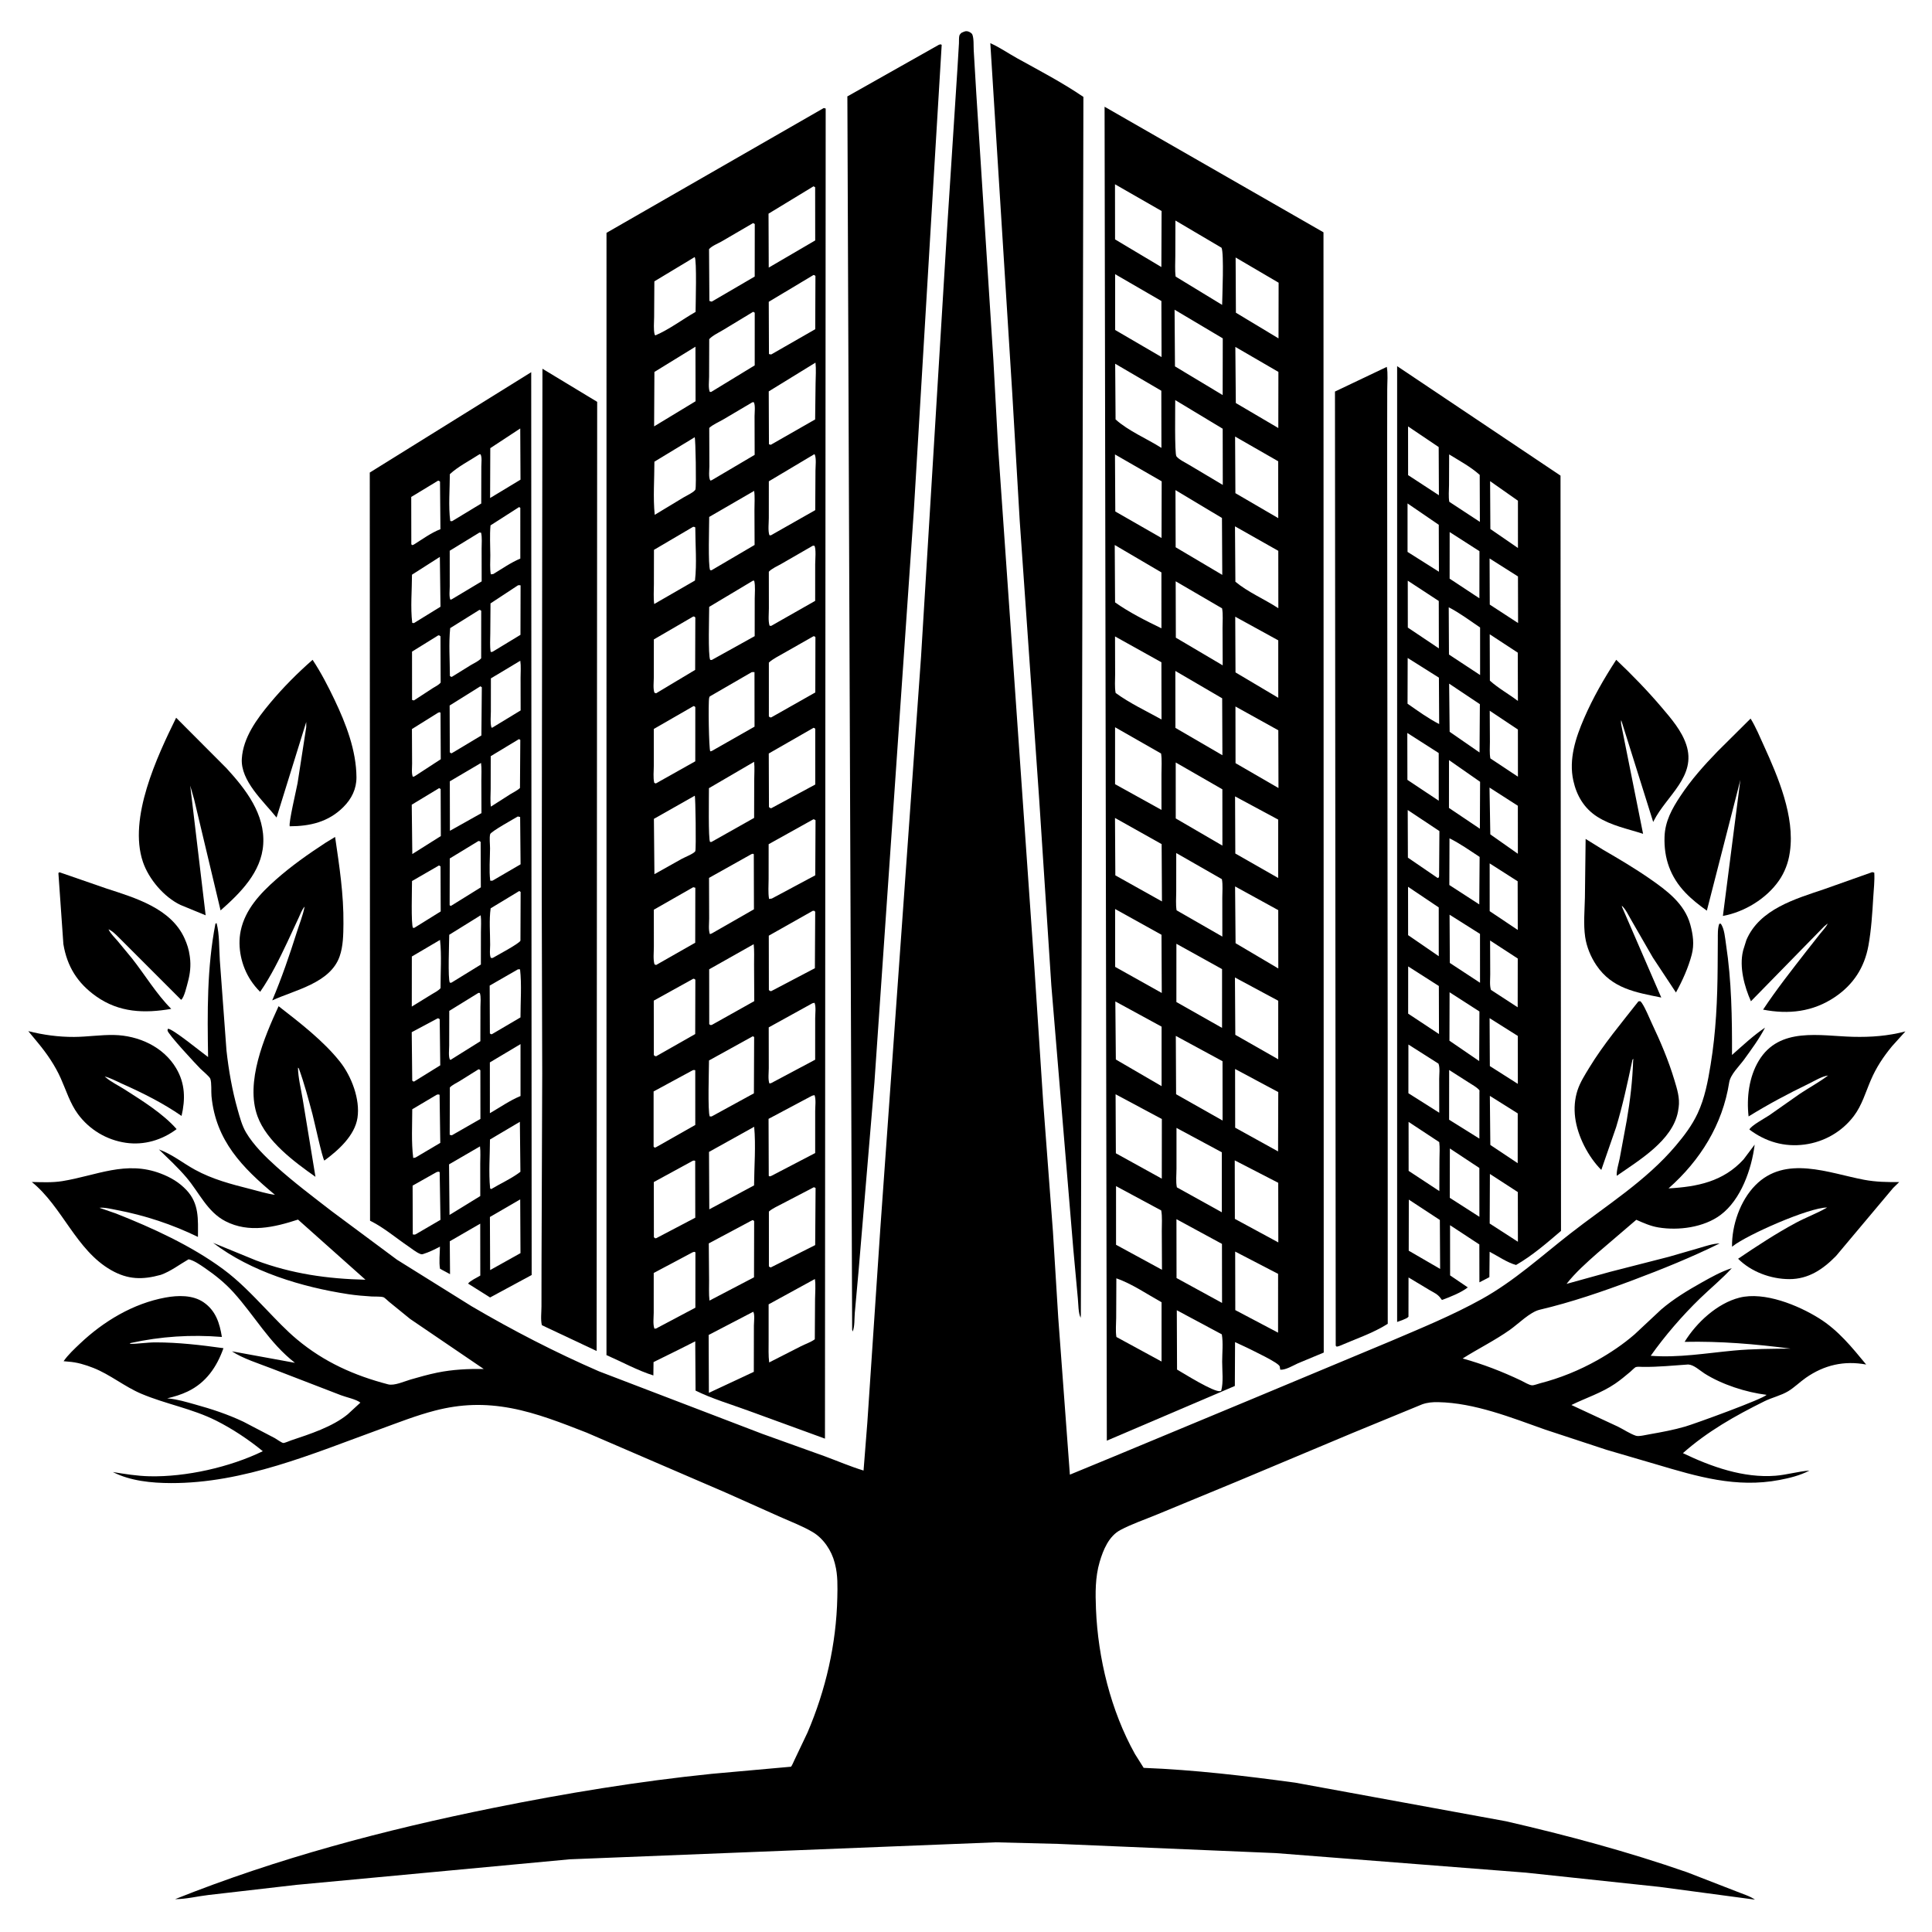
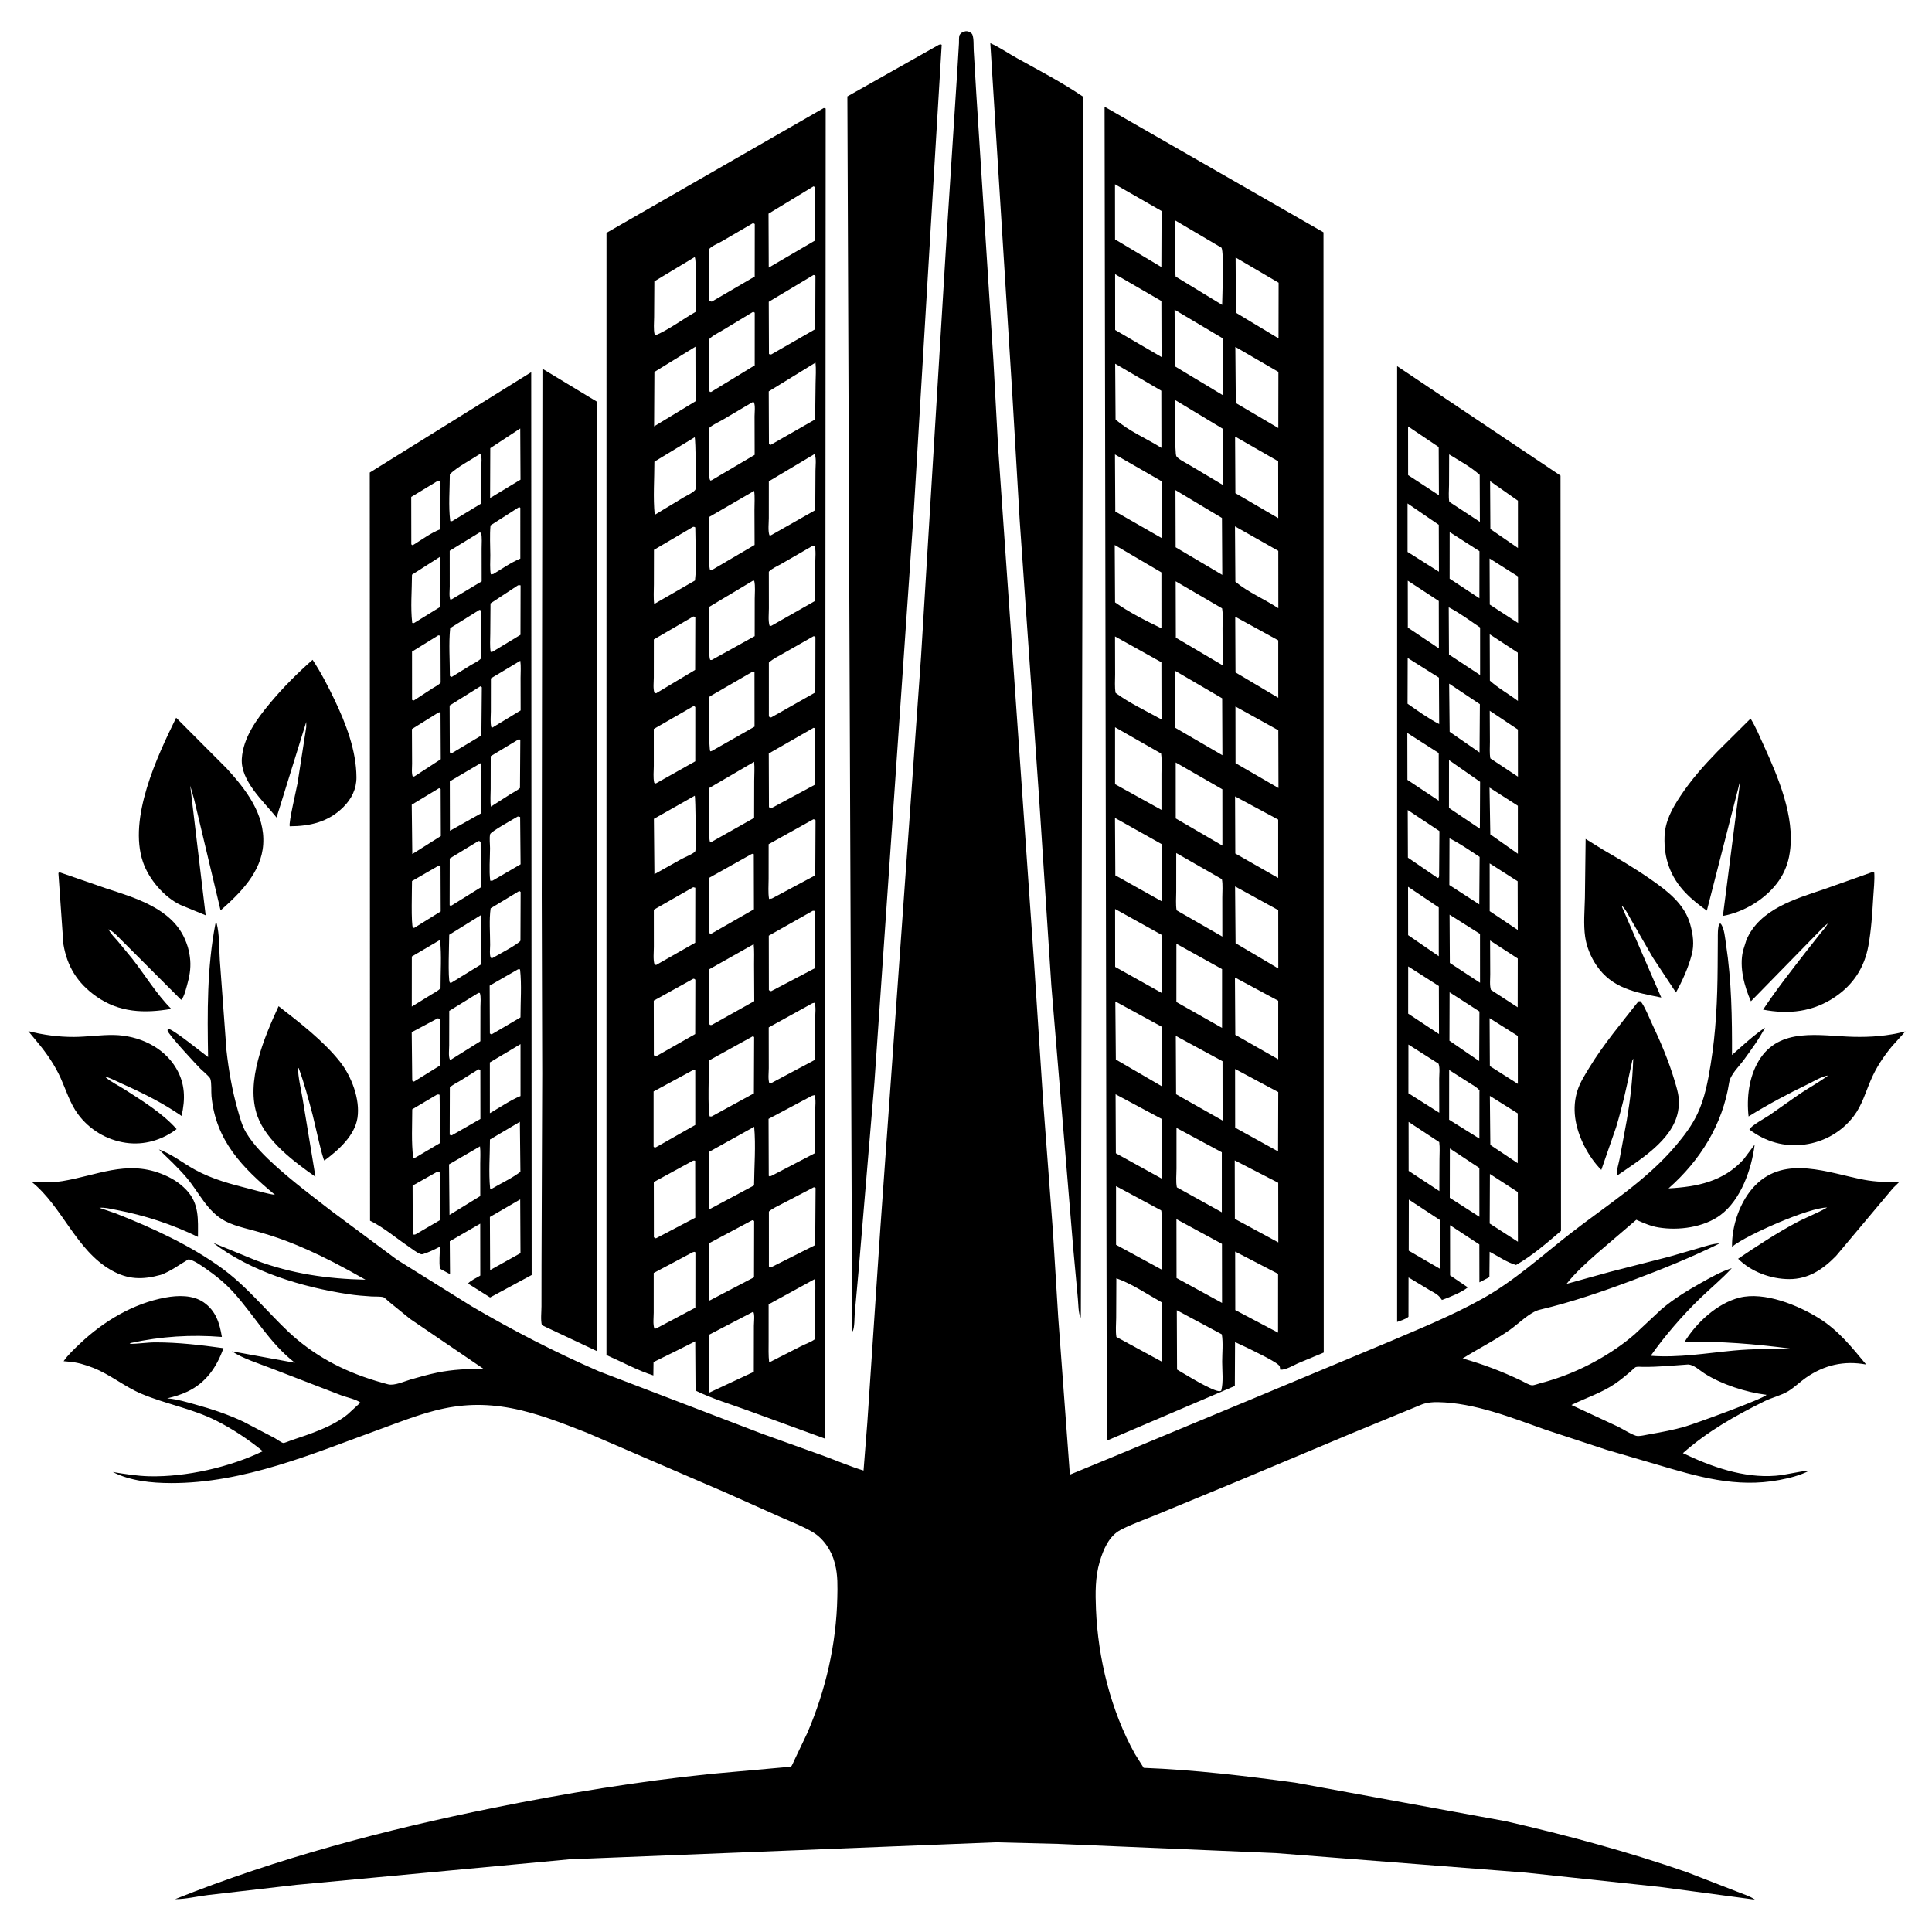
<svg xmlns="http://www.w3.org/2000/svg" version="1.1" style="display: block;" viewBox="0 0 2048 2048" width="1024" height="1024">
  <path transform="translate(0,0)" fill="rgb(255,255,255)" d="M 0 0 L 0 2048 L 2048 2048 L 2048 0 L 0 0 z" />
-   <path transform="translate(0,0)" fill="rgb(0,0,0)" d="M 1822.86 1318.1 C 1793.15 1332.79 1762 1345.37 1731 1357.01 C 1698.68 1369.15 1665.65 1380.48 1632.02 1388.41 C 1621.88 1390.81 1609.54 1403.31 1600.79 1409.51 C 1584.75 1420.89 1567.04 1429.58 1550.47 1440.05 C 1572.12 1446.06 1592.32 1453.88 1612.61 1463.54 C 1615.56 1464.94 1620.71 1468.22 1623.96 1468.48 C 1625.99 1468.65 1630.39 1466.9 1632.65 1466.32 C 1653.62 1460.95 1674.28 1452.54 1693.14 1441.93 C 1707.07 1434.1 1720.63 1424.97 1732.72 1414.5 L 1760.95 1388.1 C 1774.03 1376.91 1788.97 1367.86 1803.95 1359.46 C 1814.33 1353.64 1824.42 1347.97 1835.81 1344.28 C 1825.31 1355.78 1813.24 1365.57 1802.08 1376.4 C 1783.36 1394.55 1764.88 1415.92 1749.83 1437.21 C 1779.94 1439.43 1808.27 1434.42 1838.07 1431.64 C 1858.02 1429.78 1878.07 1429.81 1898.08 1429.58 C 1860.5 1424.71 1823.77 1421.61 1785.76 1422.42 C 1798.14 1402.16 1820.32 1381.54 1843.9 1375.57 C 1870.29 1368.9 1906.07 1383.59 1928.21 1397.41 C 1948.8 1410.27 1963.01 1428.1 1978.23 1446.46 C 1954.85 1442.14 1933.89 1446.87 1914.3 1460.5 C 1907.92 1464.94 1902.17 1470.74 1895.56 1474.75 C 1888.1 1479.28 1878.39 1481.43 1870.37 1485.4 C 1839.42 1500.73 1809.94 1517.36 1783.97 1540.39 C 1813.98 1554.84 1848.35 1567.02 1882.16 1564.34 C 1894.24 1563.37 1906.2 1559.73 1918.05 1558.87 C 1908.44 1563.99 1896.88 1566.83 1886.23 1568.85 C 1840.46 1577.54 1799.26 1565.23 1755.88 1552.34 L 1703 1536.86 L 1638.08 1515.49 C 1601.97 1502.7 1563.2 1487.1 1524.57 1486.34 C 1518.61 1486.22 1513.16 1486.66 1507.51 1488.67 L 1433.66 1519.06 L 1311.88 1570.16 L 1226.55 1605.42 C 1213.8 1610.72 1199.82 1615.42 1187.65 1621.88 C 1175.37 1628.4 1169.41 1643 1165.68 1655.7 C 1160.89 1672 1161.1 1688.89 1161.78 1705.7 C 1163.9 1757.92 1177.52 1813.41 1203.05 1859.25 L 1212.34 1874 C 1265.94 1876.08 1319.85 1882.49 1373 1889.7 L 1596.57 1930.65 C 1661.42 1945.57 1725.68 1962.83 1788.54 1984.73 L 1840.52 2004.91 C 1846.74 2007.48 1854.95 2009.84 1860.32 2013.69 L 1759.4 2000.2 L 1617.53 1985.08 L 1352.5 1964.37 L 1121.5 1954.6 L 1055.49 1952.93 L 603.847 1970.94 L 314 1998.05 L 220.671 2008.81 C 209.252 2010.15 197.071 2013.22 185.615 2013.18 C 294.596 1969.63 407.951 1939.66 522.857 1916.46 C 599.341 1901.02 676.724 1888.28 754.36 1880.35 L 837.585 1872.87 C 837.872 1872.84 838.239 1872.99 838.446 1872.79 C 839.727 1871.55 841.34 1867.23 842.232 1865.5 L 855.989 1836.57 C 875.342 1791.38 886.511 1742.79 887.584 1693.58 C 887.834 1682.13 888.19 1669.63 885.268 1658.5 L 884.78 1656.55 C 881.521 1643.72 872.932 1630.85 861.5 1624.08 C 850.838 1617.77 838.547 1613.13 827.22 1608.09 L 769.735 1582.41 L 621.825 1518.64 C 596.084 1508.6 569.124 1497.88 541.914 1492.75 C 513.911 1487.48 488.662 1488.16 461 1495.32 C 441.092 1500.47 421.604 1508.19 402.291 1515.22 C 330.943 1541.16 258.5 1572.34 181.208 1572.13 C 160.644 1572.07 138.202 1569.91 119.606 1560.42 C 132.458 1562.52 145.369 1564.6 158.416 1564.91 C 197.071 1565.8 243.81 1555.28 278.578 1538.33 C 263.848 1526.19 246.089 1514.42 228.987 1505.86 C 203.312 1493.02 175.931 1488.49 149.864 1477.47 C 131.944 1469.89 116.795 1457.07 98.919 1450.03 C 90.413 1446.68 81.64 1444.03 72.5 1443.41 L 67.414 1442.94 C 72.014 1436.25 78.919 1429.84 84.829 1424.24 C 109.849 1400.53 141.253 1381.7 175.43 1375.44 C 188.602 1373.03 204.33 1372.57 215.842 1380.5 C 228.712 1389.37 232.847 1402.56 235.203 1417.22 C 202.558 1414.57 170.535 1416.63 138.5 1423.66 L 137.5 1424.57 C 146.651 1424.6 155.696 1422.98 164.9 1422.98 C 189.089 1422.98 212.958 1425.8 236.88 1429.13 C 229.818 1449.06 218.405 1465.76 198.844 1475.08 C 191.772 1478.44 184.792 1480.53 177.181 1482.32 L 178.838 1482.47 C 188.363 1483.39 197.402 1486.17 206.593 1488.71 C 224.3 1493.59 241.444 1499.24 258.08 1507.11 L 291.347 1524.5 C 293.198 1525.51 298.521 1529.43 300.28 1529.62 C 301.684 1529.77 306.992 1527.39 308.57 1526.86 C 328.263 1520.27 352.469 1512.5 368.629 1499.19 L 382.028 1486.85 C 377.7 1483.31 367.094 1481.17 361.564 1479.05 L 287.994 1450.68 C 274.87 1445.55 257.527 1440.23 245.836 1432.45 L 312.659 1444.66 C 285.464 1423.48 270.147 1395.05 247.593 1370.05 C 238.529 1360 227.977 1351.54 216.831 1343.92 C 211.992 1340.61 205.699 1336.16 199.926 1334.9 C 190.025 1340.56 181.359 1347.45 170.491 1351.39 C 151.015 1356.77 135.566 1356.52 117.816 1346.4 C 80.559 1325.17 66.188 1279.14 33.715 1252.95 C 44.506 1253.19 55.468 1253.75 66.162 1252.02 C 102.346 1246.14 133.52 1229.84 170.538 1244.06 C 180.941 1248.05 189.913 1253.31 197.612 1261.46 C 211.303 1275.96 209.877 1292.5 209.841 1311.19 C 182.687 1297.95 153.55 1288.3 123.839 1282.68 C 118.581 1281.68 110.53 1279.67 105.4 1280.32 L 122.816 1286.33 C 161.425 1301.53 202.816 1320.51 236.355 1345.22 C 253.361 1357.76 267.48 1372.66 282.066 1387.81 C 292.71 1398.87 303.116 1410.05 314.926 1419.91 C 343.692 1443.91 375.493 1458.09 411.415 1467.47 C 417.993 1469.19 428.784 1464.23 435.224 1462.36 C 444.512 1459.67 454.022 1456.98 463.5 1455.04 C 479.847 1451.71 496.166 1450.93 512.788 1451.19 L 434.758 1398.13 L 412.394 1379.94 C 411.194 1378.97 407.698 1375.44 406.365 1375.07 C 403.053 1374.15 397.649 1374.56 394.112 1374.34 C 385.815 1373.81 377.615 1373.16 369.389 1371.91 C 319.809 1364.33 266.268 1348.16 225.907 1317.46 L 271.442 1336.11 C 309.295 1350.27 347.198 1355.67 387.407 1356.56 L 315.899 1292.81 C 290.757 1300.99 263.902 1307.34 239.02 1294.56 C 219.704 1284.64 211.224 1264.22 197.768 1248.35 C 188.712 1237.67 178.447 1228.2 168.437 1218.44 C 182.851 1223.73 193.479 1232.72 206.715 1239.97 C 225.444 1250.22 245.289 1255.34 265.86 1260.55 C 274.102 1262.64 283.053 1265.48 291.454 1266.56 C 256.806 1237.69 228.71 1209.12 224.194 1162 C 223.707 1156.92 224.515 1148.03 222.936 1143.51 C 222.14 1141.22 214.378 1134.87 212.379 1132.83 C 208.363 1128.75 177.538 1095.84 177.569 1092.26 C 177.575 1091.65 177.886 1091.09 178.045 1090.5 C 183.031 1090.37 214.361 1116.1 220.581 1120.52 C 219.776 1073.05 219.352 1025.97 228.348 979.207 L 229.593 978.5 C 232.797 990.768 232.178 1005.3 233.032 1018 L 240.069 1113.44 C 242.387 1134.45 246.129 1155.91 251.902 1176.23 C 254.172 1184.23 256.556 1193.31 260.817 1200.49 C 268.782 1213.91 281.343 1226.24 292.89 1236.6 C 311.574 1253.38 331.756 1268.57 351.61 1283.92 L 420.815 1335.34 L 500.01 1384.74 C 543.587 1410.32 588.533 1433.51 634.889 1453.65 L 808.06 1519.94 L 874.151 1543.67 C 887.87 1548.75 901.404 1554.56 915.397 1558.84 L 919.41 1507.95 L 933.171 1302.42 L 976.342 696.223 L 1004.09 240.596 L 1014.97 72 L 1016.53 45.943 C 1016.66 43.763 1016.37 39.441 1017.05 37.5 C 1017.41 36.485 1018.34 35.776 1018.98 34.913 C 1021.67 33.681 1023.65 32.384 1026.72 33.5 C 1028.04 33.981 1030.21 35.27 1030.71 36.554 C 1032.47 41.011 1031.91 48.514 1032.19 53.353 L 1034.91 99.178 L 1053.06 382.321 L 1058.03 474.076 L 1096.32 1022.92 L 1105.82 1168.22 L 1116.15 1305.41 L 1121.77 1396.66 L 1134.12 1563.19 L 1179.9 1544.31 L 1328.85 1482.35 L 1474.19 1421.66 C 1506.85 1407.71 1539.63 1394.33 1570.74 1377.05 C 1605.09 1357.97 1633.43 1331.94 1664.21 1307.9 C 1702.58 1277.93 1744.86 1251.88 1776.5 1214.33 C 1785.51 1203.63 1793.59 1193 1799.56 1180.25 C 1807.2 1163.9 1810.46 1146.21 1813.35 1128.52 C 1819.01 1093.97 1820.53 1059.74 1820.78 1024.79 L 1820.96 995.81 C 1821 990.598 1820.68 984.175 1822.5 979.248 L 1824 979.094 C 1828 984.256 1828.66 994.586 1829.63 1000.92 C 1835.59 1039.92 1836.11 1078.96 1836 1118.31 C 1847.29 1108.29 1858.48 1097.81 1871 1089.33 C 1864.96 1101.1 1856.57 1112.42 1848.83 1123.13 C 1843.7 1130.24 1834.34 1138.88 1832.99 1147.5 C 1826.04 1191.99 1802.4 1230.06 1768.71 1259.75 C 1799.13 1258.07 1826.77 1252.55 1848.25 1229.01 L 1860.02 1213.34 C 1856.82 1239.26 1845.51 1271.76 1823.81 1287.94 C 1806.08 1301.15 1779.26 1304.68 1757.97 1301.13 C 1749.71 1299.76 1742.15 1296.41 1734.55 1293.02 L 1693.2 1328.42 C 1681.95 1338.37 1669.85 1349.1 1660.61 1360.97 L 1706.94 1348.16 L 1769.03 1332.26 L 1801.3 1322.92 C 1807.85 1320.99 1816.02 1318.21 1822.86 1318.1 z M 1789.58 1446.42 C 1773.35 1447.52 1757.92 1449.13 1741.61 1448.97 C 1739.49 1448.95 1736.15 1448.58 1734.18 1449.12 C 1732.93 1449.46 1729.29 1453.24 1728.14 1454.2 C 1722.95 1458.54 1717.72 1462.93 1712.12 1466.75 C 1697.64 1476.63 1681.25 1481.75 1665.75 1489.36 L 1715.14 1512.33 C 1721.14 1515.3 1727.83 1519.84 1734.11 1521.95 C 1737.33 1523.04 1745.37 1520.86 1748.93 1520.33 C 1761.56 1518.11 1774.16 1515.78 1786.49 1512.19 C 1796.48 1509.28 1869.6 1482.75 1872.59 1478.58 C 1850.96 1475.93 1825.34 1467.7 1806.87 1455.97 C 1801.83 1452.76 1795.57 1446.7 1789.58 1446.42 z" />
+   <path transform="translate(0,0)" fill="rgb(0,0,0)" d="M 1822.86 1318.1 C 1793.15 1332.79 1762 1345.37 1731 1357.01 C 1698.68 1369.15 1665.65 1380.48 1632.02 1388.41 C 1621.88 1390.81 1609.54 1403.31 1600.79 1409.51 C 1584.75 1420.89 1567.04 1429.58 1550.47 1440.05 C 1572.12 1446.06 1592.32 1453.88 1612.61 1463.54 C 1615.56 1464.94 1620.71 1468.22 1623.96 1468.48 C 1625.99 1468.65 1630.39 1466.9 1632.65 1466.32 C 1653.62 1460.95 1674.28 1452.54 1693.14 1441.93 C 1707.07 1434.1 1720.63 1424.97 1732.72 1414.5 L 1760.95 1388.1 C 1774.03 1376.91 1788.97 1367.86 1803.95 1359.46 C 1814.33 1353.64 1824.42 1347.97 1835.81 1344.28 C 1825.31 1355.78 1813.24 1365.57 1802.08 1376.4 C 1783.36 1394.55 1764.88 1415.92 1749.83 1437.21 C 1779.94 1439.43 1808.27 1434.42 1838.07 1431.64 C 1858.02 1429.78 1878.07 1429.81 1898.08 1429.58 C 1860.5 1424.71 1823.77 1421.61 1785.76 1422.42 C 1798.14 1402.16 1820.32 1381.54 1843.9 1375.57 C 1870.29 1368.9 1906.07 1383.59 1928.21 1397.41 C 1948.8 1410.27 1963.01 1428.1 1978.23 1446.46 C 1954.85 1442.14 1933.89 1446.87 1914.3 1460.5 C 1907.92 1464.94 1902.17 1470.74 1895.56 1474.75 C 1888.1 1479.28 1878.39 1481.43 1870.37 1485.4 C 1839.42 1500.73 1809.94 1517.36 1783.97 1540.39 C 1813.98 1554.84 1848.35 1567.02 1882.16 1564.34 C 1894.24 1563.37 1906.2 1559.73 1918.05 1558.87 C 1908.44 1563.99 1896.88 1566.83 1886.23 1568.85 C 1840.46 1577.54 1799.26 1565.23 1755.88 1552.34 L 1703 1536.86 L 1638.08 1515.49 C 1601.97 1502.7 1563.2 1487.1 1524.57 1486.34 C 1518.61 1486.22 1513.16 1486.66 1507.51 1488.67 L 1433.66 1519.06 L 1311.88 1570.16 L 1226.55 1605.42 C 1213.8 1610.72 1199.82 1615.42 1187.65 1621.88 C 1175.37 1628.4 1169.41 1643 1165.68 1655.7 C 1160.89 1672 1161.1 1688.89 1161.78 1705.7 C 1163.9 1757.92 1177.52 1813.41 1203.05 1859.25 L 1212.34 1874 C 1265.94 1876.08 1319.85 1882.49 1373 1889.7 L 1596.57 1930.65 C 1661.42 1945.57 1725.68 1962.83 1788.54 1984.73 L 1840.52 2004.91 C 1846.74 2007.48 1854.95 2009.84 1860.32 2013.69 L 1759.4 2000.2 L 1617.53 1985.08 L 1352.5 1964.37 L 1121.5 1954.6 L 1055.49 1952.93 L 603.847 1970.94 L 314 1998.05 L 220.671 2008.81 C 209.252 2010.15 197.071 2013.22 185.615 2013.18 C 294.596 1969.63 407.951 1939.66 522.857 1916.46 C 599.341 1901.02 676.724 1888.28 754.36 1880.35 L 837.585 1872.87 C 837.872 1872.84 838.239 1872.99 838.446 1872.79 C 839.727 1871.55 841.34 1867.23 842.232 1865.5 L 855.989 1836.57 C 875.342 1791.38 886.511 1742.79 887.584 1693.58 C 887.834 1682.13 888.19 1669.63 885.268 1658.5 L 884.78 1656.55 C 881.521 1643.72 872.932 1630.85 861.5 1624.08 C 850.838 1617.77 838.547 1613.13 827.22 1608.09 L 769.735 1582.41 L 621.825 1518.64 C 596.084 1508.6 569.124 1497.88 541.914 1492.75 C 513.911 1487.48 488.662 1488.16 461 1495.32 C 441.092 1500.47 421.604 1508.19 402.291 1515.22 C 330.943 1541.16 258.5 1572.34 181.208 1572.13 C 160.644 1572.07 138.202 1569.91 119.606 1560.42 C 132.458 1562.52 145.369 1564.6 158.416 1564.91 C 197.071 1565.8 243.81 1555.28 278.578 1538.33 C 263.848 1526.19 246.089 1514.42 228.987 1505.86 C 203.312 1493.02 175.931 1488.49 149.864 1477.47 C 131.944 1469.89 116.795 1457.07 98.919 1450.03 C 90.413 1446.68 81.64 1444.03 72.5 1443.41 L 67.414 1442.94 C 72.014 1436.25 78.919 1429.84 84.829 1424.24 C 109.849 1400.53 141.253 1381.7 175.43 1375.44 C 188.602 1373.03 204.33 1372.57 215.842 1380.5 C 228.712 1389.37 232.847 1402.56 235.203 1417.22 C 202.558 1414.57 170.535 1416.63 138.5 1423.66 L 137.5 1424.57 C 146.651 1424.6 155.696 1422.98 164.9 1422.98 C 189.089 1422.98 212.958 1425.8 236.88 1429.13 C 229.818 1449.06 218.405 1465.76 198.844 1475.08 C 191.772 1478.44 184.792 1480.53 177.181 1482.32 L 178.838 1482.47 C 188.363 1483.39 197.402 1486.17 206.593 1488.71 C 224.3 1493.59 241.444 1499.24 258.08 1507.11 L 291.347 1524.5 C 293.198 1525.51 298.521 1529.43 300.28 1529.62 C 301.684 1529.77 306.992 1527.39 308.57 1526.86 C 328.263 1520.27 352.469 1512.5 368.629 1499.19 L 382.028 1486.85 C 377.7 1483.31 367.094 1481.17 361.564 1479.05 L 287.994 1450.68 C 274.87 1445.55 257.527 1440.23 245.836 1432.45 L 312.659 1444.66 C 285.464 1423.48 270.147 1395.05 247.593 1370.05 C 238.529 1360 227.977 1351.54 216.831 1343.92 C 211.992 1340.61 205.699 1336.16 199.926 1334.9 C 190.025 1340.56 181.359 1347.45 170.491 1351.39 C 151.015 1356.77 135.566 1356.52 117.816 1346.4 C 80.559 1325.17 66.188 1279.14 33.715 1252.95 C 44.506 1253.19 55.468 1253.75 66.162 1252.02 C 102.346 1246.14 133.52 1229.84 170.538 1244.06 C 180.941 1248.05 189.913 1253.31 197.612 1261.46 C 211.303 1275.96 209.877 1292.5 209.841 1311.19 C 182.687 1297.95 153.55 1288.3 123.839 1282.68 C 118.581 1281.68 110.53 1279.67 105.4 1280.32 L 122.816 1286.33 C 161.425 1301.53 202.816 1320.51 236.355 1345.22 C 253.361 1357.76 267.48 1372.66 282.066 1387.81 C 292.71 1398.87 303.116 1410.05 314.926 1419.91 C 343.692 1443.91 375.493 1458.09 411.415 1467.47 C 417.993 1469.19 428.784 1464.23 435.224 1462.36 C 444.512 1459.67 454.022 1456.98 463.5 1455.04 C 479.847 1451.71 496.166 1450.93 512.788 1451.19 L 434.758 1398.13 L 412.394 1379.94 C 411.194 1378.97 407.698 1375.44 406.365 1375.07 C 403.053 1374.15 397.649 1374.56 394.112 1374.34 C 385.815 1373.81 377.615 1373.16 369.389 1371.91 C 319.809 1364.33 266.268 1348.16 225.907 1317.46 L 271.442 1336.11 C 309.295 1350.27 347.198 1355.67 387.407 1356.56 C 290.757 1300.99 263.902 1307.34 239.02 1294.56 C 219.704 1284.64 211.224 1264.22 197.768 1248.35 C 188.712 1237.67 178.447 1228.2 168.437 1218.44 C 182.851 1223.73 193.479 1232.72 206.715 1239.97 C 225.444 1250.22 245.289 1255.34 265.86 1260.55 C 274.102 1262.64 283.053 1265.48 291.454 1266.56 C 256.806 1237.69 228.71 1209.12 224.194 1162 C 223.707 1156.92 224.515 1148.03 222.936 1143.51 C 222.14 1141.22 214.378 1134.87 212.379 1132.83 C 208.363 1128.75 177.538 1095.84 177.569 1092.26 C 177.575 1091.65 177.886 1091.09 178.045 1090.5 C 183.031 1090.37 214.361 1116.1 220.581 1120.52 C 219.776 1073.05 219.352 1025.97 228.348 979.207 L 229.593 978.5 C 232.797 990.768 232.178 1005.3 233.032 1018 L 240.069 1113.44 C 242.387 1134.45 246.129 1155.91 251.902 1176.23 C 254.172 1184.23 256.556 1193.31 260.817 1200.49 C 268.782 1213.91 281.343 1226.24 292.89 1236.6 C 311.574 1253.38 331.756 1268.57 351.61 1283.92 L 420.815 1335.34 L 500.01 1384.74 C 543.587 1410.32 588.533 1433.51 634.889 1453.65 L 808.06 1519.94 L 874.151 1543.67 C 887.87 1548.75 901.404 1554.56 915.397 1558.84 L 919.41 1507.95 L 933.171 1302.42 L 976.342 696.223 L 1004.09 240.596 L 1014.97 72 L 1016.53 45.943 C 1016.66 43.763 1016.37 39.441 1017.05 37.5 C 1017.41 36.485 1018.34 35.776 1018.98 34.913 C 1021.67 33.681 1023.65 32.384 1026.72 33.5 C 1028.04 33.981 1030.21 35.27 1030.71 36.554 C 1032.47 41.011 1031.91 48.514 1032.19 53.353 L 1034.91 99.178 L 1053.06 382.321 L 1058.03 474.076 L 1096.32 1022.92 L 1105.82 1168.22 L 1116.15 1305.41 L 1121.77 1396.66 L 1134.12 1563.19 L 1179.9 1544.31 L 1328.85 1482.35 L 1474.19 1421.66 C 1506.85 1407.71 1539.63 1394.33 1570.74 1377.05 C 1605.09 1357.97 1633.43 1331.94 1664.21 1307.9 C 1702.58 1277.93 1744.86 1251.88 1776.5 1214.33 C 1785.51 1203.63 1793.59 1193 1799.56 1180.25 C 1807.2 1163.9 1810.46 1146.21 1813.35 1128.52 C 1819.01 1093.97 1820.53 1059.74 1820.78 1024.79 L 1820.96 995.81 C 1821 990.598 1820.68 984.175 1822.5 979.248 L 1824 979.094 C 1828 984.256 1828.66 994.586 1829.63 1000.92 C 1835.59 1039.92 1836.11 1078.96 1836 1118.31 C 1847.29 1108.29 1858.48 1097.81 1871 1089.33 C 1864.96 1101.1 1856.57 1112.42 1848.83 1123.13 C 1843.7 1130.24 1834.34 1138.88 1832.99 1147.5 C 1826.04 1191.99 1802.4 1230.06 1768.71 1259.75 C 1799.13 1258.07 1826.77 1252.55 1848.25 1229.01 L 1860.02 1213.34 C 1856.82 1239.26 1845.51 1271.76 1823.81 1287.94 C 1806.08 1301.15 1779.26 1304.68 1757.97 1301.13 C 1749.71 1299.76 1742.15 1296.41 1734.55 1293.02 L 1693.2 1328.42 C 1681.95 1338.37 1669.85 1349.1 1660.61 1360.97 L 1706.94 1348.16 L 1769.03 1332.26 L 1801.3 1322.92 C 1807.85 1320.99 1816.02 1318.21 1822.86 1318.1 z M 1789.58 1446.42 C 1773.35 1447.52 1757.92 1449.13 1741.61 1448.97 C 1739.49 1448.95 1736.15 1448.58 1734.18 1449.12 C 1732.93 1449.46 1729.29 1453.24 1728.14 1454.2 C 1722.95 1458.54 1717.72 1462.93 1712.12 1466.75 C 1697.64 1476.63 1681.25 1481.75 1665.75 1489.36 L 1715.14 1512.33 C 1721.14 1515.3 1727.83 1519.84 1734.11 1521.95 C 1737.33 1523.04 1745.37 1520.86 1748.93 1520.33 C 1761.56 1518.11 1774.16 1515.78 1786.49 1512.19 C 1796.48 1509.28 1869.6 1482.75 1872.59 1478.58 C 1850.96 1475.93 1825.34 1467.7 1806.87 1455.97 C 1801.83 1452.76 1795.57 1446.7 1789.58 1446.42 z" />
  <path transform="translate(0,0)" fill="rgb(0,0,0)" d="M 1145.75 1393.5 L 1145.55 1396.91 C 1142.98 1392.02 1143.14 1382.14 1142.57 1376.5 L 1137.79 1324.56 L 1114.45 1044.52 L 1101.51 846.314 L 1080.95 552.12 L 1073.08 417.597 L 1055.84 142.779 L 1049.78 45.769 C 1059.51 50.052 1068.98 56.648 1078.35 61.832 C 1101.91 74.872 1126.2 87.536 1148.45 102.726 L 1145.75 1393.5 z" />
  <path transform="translate(0,0)" fill="rgb(0,0,0)" d="M 903.314 1409.5 L 898.254 103.32 L 898.176 102.244 L 995.174 47.5 C 997.452 46.9 996.439 46.769 998.237 47.5 L 990.621 174.022 L 968.716 541 L 926.912 1147.6 L 910.024 1348.47 L 906.107 1391.86 C 905.619 1397.68 906.111 1406.13 903.891 1411.5 L 903.314 1409.5 z" />
  <path transform="translate(0,0)" fill="rgb(0,0,0)" d="M 721.649 1429.6 L 692.777 1443.87 L 692.603 1458.04 C 675.667 1452.71 659.197 1443.6 642.885 1436.46 L 642.919 246.82 L 873.255 114.5 L 875.258 115.047 L 874.502 1525.02 L 792.337 1495.06 C 774.097 1488.38 754.721 1482.68 737.318 1474.09 L 736.988 1421.86 L 721.649 1429.6 z M 862.354 197.5 L 814.673 226.496 L 814.899 283.659 L 864.147 254.878 L 864.085 198.5 C 863.519 198.149 862.968 197.759 862.354 197.5 z M 798.282 236.5 L 765 255.907 C 760.99 258.197 754.469 260.714 751.62 264.137 L 751.973 318.957 C 753.997 319.671 753.139 319.476 754.5 319.72 L 800.02 293.154 L 800.088 237.5 C 799.501 237.141 798.932 236.727 798.282 236.5 z M 736.38 272.5 L 693.648 298.251 L 693.413 336.022 C 693.385 341.952 692.555 348.999 693.971 354.764 L 694.768 355.5 C 709.521 349.2 723.337 338.62 737.339 330.646 C 737.362 323.167 738.796 275.203 736.38 272.5 z M 862.334 291.5 L 814.915 319.918 L 815.128 375.328 L 817.5 375.748 L 864.18 348.986 L 864.394 292.5 C 862.862 291.472 863.594 291.688 862.334 291.5 z M 798.43 330.5 L 766.742 349.68 C 762.08 352.499 755.379 355.586 751.806 359.516 L 751.678 399.336 C 751.671 403.991 750.685 411.042 752.382 415.366 L 753.801 415.5 L 800.027 387.306 L 800.05 331.5 L 798.43 330.5 z M 737.214 367.517 L 693.698 394.28 L 693.39 451.976 L 737.329 425.351 L 737.214 367.517 z M 864.451 384.402 L 814.899 414.888 L 815.121 470.953 L 817.072 471.5 L 864.075 444.631 L 864.545 406.421 C 864.63 399.196 865.242 391.583 864.451 384.402 z M 797.403 426.5 L 766.937 444.5 C 762.119 447.346 755.87 449.903 751.83 453.616 L 751.964 494.285 C 751.977 498.154 750.882 506.376 753.013 509.446 L 754.5 509.012 L 799.971 482.171 L 799.866 441.287 C 799.856 437.657 800.932 429.062 798.939 426.235 L 797.403 426.5 z M 736.403 463.5 L 693.693 489.408 C 693.707 507.775 692.163 527.552 694.028 545.744 L 724.542 527.321 C 727.146 525.776 736.416 521.36 737.203 518.787 C 738.242 515.39 737.375 465.04 736.403 463.5 z M 863.144 481.5 L 815.001 510.202 L 814.977 549.153 C 814.981 554.507 813.943 562.251 815.575 567.314 L 817.101 567.5 L 864.185 540.771 L 864.425 498.877 C 864.446 493.911 865.465 486.66 863.778 482 L 863.144 481.5 z M 799.432 520.366 L 751.781 547.976 C 751.812 556.374 750.4 600.286 752.807 604.41 L 754.233 604.5 L 799.906 577.668 L 799.757 540.34 C 799.728 533.89 800.343 526.735 799.432 520.366 z M 734.661 558.5 L 693.228 582.86 L 693.154 619.401 C 693.145 626.227 692.58 633.525 693.48 640.29 L 736.714 615.361 C 738.799 597.307 737.056 577.314 737.029 559.047 C 735.403 558.328 736.202 558.46 734.661 558.5 z M 861.591 578.5 L 828.554 597.549 C 824.303 600.047 818.318 602.495 814.995 606.042 L 815.054 644.72 C 815.071 650.356 814.142 657.824 815.734 663.216 L 817.406 663.5 L 864.113 636.951 L 864.13 597.911 C 864.132 594.236 865.342 580.787 863.182 578.478 L 861.591 578.5 z M 798.251 615.5 L 751.768 643.296 C 751.801 651.777 750.373 695.279 752.873 699.521 L 754.5 699.601 L 799.996 674.342 L 800.04 634.686 C 800.039 628.717 800.873 621.45 799.508 615.649 L 798.251 615.5 z M 734.924 653.5 L 693.111 677.81 L 693.069 718.162 C 693.071 722.91 692.129 729.85 693.721 734.308 L 695.5 734.929 L 736.892 710.1 L 737.071 654.5 C 735.587 653.397 736.344 653.622 734.924 653.5 z M 862.236 674.5 L 830.413 692.585 C 825.455 695.49 819.165 698.496 815.026 702.368 L 815.038 759.5 C 816.667 760.636 815.822 760.381 817.49 760.5 L 864.253 734.033 L 864.379 676.414 C 864.382 675.036 864.594 675.717 863.404 674.507 L 862.236 674.5 z M 796.878 712.5 L 753.888 737.386 C 752.278 738.37 752.221 737.977 751.758 739.784 C 750.62 744.227 751.448 794.044 752.901 796.45 L 754.5 796.084 L 799.842 770.283 L 799.788 712.5 C 798.792 712.449 797.868 712.364 796.878 712.5 z M 735.145 748.5 L 693.05 772.732 L 693.061 811.657 C 693.069 817.262 692.19 824.463 693.558 829.876 L 695.205 830.5 L 737.025 807.015 L 737.054 749.5 C 735.708 748.463 736.387 748.696 735.145 748.5 z M 862.408 771.5 L 814.927 798.731 L 815.129 855.5 C 816.682 856.743 815.863 856.371 817.5 856.788 L 864.201 831.635 L 864.192 772.5 C 862.871 771.533 863.506 771.78 862.408 771.5 z M 799.393 807.546 L 751.512 835.498 C 751.542 842.66 750.691 890.412 752.73 892.506 L 754.17 892.5 L 799.395 867.016 L 799.494 827.545 C 799.509 821.03 800.082 814.007 799.393 807.546 z M 736.473 843.5 L 693.169 868.009 L 693.713 926.667 L 722.965 910.282 C 725.882 908.678 736.259 904.619 737.096 902.095 C 737.993 899.391 737.33 845.163 736.473 843.5 z M 862.193 868.5 L 814.797 894.889 L 814.768 931.74 C 814.769 938.591 814.085 946.166 815.236 952.918 L 818.167 952.5 L 864.211 927.864 L 864.5 869.47 C 862.792 868.46 863.599 868.673 862.193 868.5 z M 796.4 905.5 L 751.602 930.592 L 751.738 973.732 C 751.757 978.641 750.809 985.675 752.519 990.239 L 754.51 989.5 L 799.211 963.897 L 799.062 905.5 C 797.513 904.761 798.39 904.893 796.4 905.5 z M 734.838 940.5 L 693.087 964.323 L 693.117 1003.51 C 693.129 1009.25 692.204 1016.75 693.77 1022.26 L 695.5 1022.94 L 736.964 999.328 L 737.075 941.047 C 736.337 940.836 735.599 940.6 734.838 940.5 z M 861.59 965.5 L 814.949 991.849 L 815.043 1049.5 C 816.666 1050.74 815.813 1050.43 817.5 1050.66 L 863.813 1026.34 L 864.143 966.5 C 862.809 965.157 863.637 965.543 861.59 965.5 z M 798.944 1000.89 L 751.753 1027.5 L 751.813 1084.59 C 751.815 1085.99 751.605 1085.28 752.822 1086.55 L 754.474 1086.5 L 799.543 1061.25 L 799.347 1022.46 C 799.303 1015.43 799.727 1007.86 798.944 1000.89 z M 734.925 1037.5 L 693.018 1060.71 L 693.103 1118.5 C 694.681 1119.69 693.854 1119.36 695.5 1119.69 L 736.946 1096.14 L 737.102 1038.5 C 735.589 1037.42 736.353 1037.65 734.925 1037.5 z M 861.185 1063.5 L 814.879 1089.07 L 814.936 1132.24 C 814.946 1136.99 813.962 1144.15 815.61 1148.55 L 817.5 1148.13 L 864.103 1123.33 L 864.127 1079.48 C 864.127 1074.8 865.188 1067.26 863.435 1062.99 L 861.185 1063.5 z M 797.963 1098.5 L 751.572 1124.14 C 751.567 1132.46 750.062 1178.71 752.368 1183.45 L 754.336 1183.5 L 799.168 1158.98 L 799.42 1099.24 L 797.963 1098.5 z M 734.333 1134.5 L 692.845 1156.98 L 692.846 1215.5 L 694.026 1216.59 L 695.5 1216.05 L 737.027 1192.51 L 737.003 1134.5 C 735.165 1134.12 736.054 1134.1 734.333 1134.5 z M 860.826 1161.5 L 814.704 1186.03 L 814.919 1246.5 C 816.499 1247.26 815.603 1247.12 817.638 1246.5 L 864.123 1222.28 L 864.132 1177.73 C 864.13 1172.85 865.174 1165.37 863.423 1160.88 L 860.826 1161.5 z M 799.452 1194.43 L 751.581 1221.07 L 751.878 1281.93 L 799.338 1256.59 C 799.494 1236.46 801.335 1214.36 799.452 1194.43 z M 734.352 1230.5 L 693.064 1253.02 L 693.144 1311.5 L 694.548 1312.68 L 695.692 1312.5 L 737.02 1290.81 L 736.942 1230.5 C 735.164 1230.12 736.027 1230.1 734.352 1230.5 z M 862.752 1258.5 L 829.222 1275.98 C 824.715 1278.46 818.857 1280.86 815.063 1284.3 L 815.074 1342.5 C 816.749 1343.5 816.011 1343.3 817.135 1343.5 L 864.125 1319.85 L 864.548 1259.28 L 862.752 1258.5 z M 797.323 1293.5 L 751.339 1318.05 L 751.661 1357.15 C 751.723 1364.2 751.263 1371.68 752.093 1378.68 L 799.284 1354 L 799.437 1294.5 C 798.174 1293.26 798.905 1293.53 797.323 1293.5 z M 734.177 1327.5 L 692.977 1349.4 L 692.964 1391.54 C 692.971 1396.45 691.951 1403.9 693.739 1408.46 L 695.5 1408.27 L 737.123 1386.21 L 737.175 1327.5 C 735.434 1326.76 736.424 1326.9 734.177 1327.5 z M 863.82 1355.8 L 814.776 1382.66 L 814.773 1421.37 C 814.804 1428.8 814.423 1436.87 815.356 1444.24 L 849 1427.1 C 853.77 1424.67 859.461 1422.84 863.718 1419.7 L 863.991 1377 C 864.03 1370.14 864.835 1362.53 863.82 1355.8 z M 798.484 1390.5 L 751.199 1415.11 L 751.45 1476.46 L 799.076 1454.2 L 799.163 1405.31 C 799.17 1401.52 800.295 1393.4 798.484 1390.5 z" />
  <path transform="translate(0,0)" fill="rgb(0,0,0)" d="M 1322.47 1428.89 L 1309.21 1422.7 L 1308.98 1469.19 L 1173.28 1527.16 L 1170.9 113.14 L 1402.95 246.259 L 1403.22 1433.78 L 1375.84 1445.19 C 1370.78 1447.51 1362.54 1452.46 1357.13 1451.94 L 1356.57 1448.5 C 1355.5 1444.49 1327.65 1431.58 1322.47 1428.89 z M 1181.94 195.346 L 1182.01 253.785 L 1231.1 283.075 L 1231.33 223.668 L 1181.94 195.346 z M 1245.99 233.771 L 1245.88 271.36 C 1245.87 278.508 1245.31 286.092 1246.23 293.18 L 1295.51 323.19 C 1295.62 314.734 1297.66 268.634 1294.88 262.624 L 1245.99 233.771 z M 1309.81 272.959 L 1310.11 331.499 L 1355.28 358.7 L 1355.39 299.689 L 1309.81 272.959 z M 1182.07 290.642 L 1182.12 349.816 L 1231.29 378.492 L 1231.12 319.071 L 1182.07 290.642 z M 1245.11 328.308 L 1245.52 388.379 L 1296.07 418.794 L 1296.18 358.67 L 1245.11 328.308 z M 1309.52 367.735 L 1310.02 427.231 L 1355.06 453.73 L 1355.16 394.24 L 1309.52 367.735 z M 1182.14 385.573 L 1182.55 444.614 C 1196.12 456.84 1215.66 464.929 1231.16 474.776 L 1231.05 414.194 L 1182.14 385.573 z M 1245.79 424.113 C 1245.83 430.825 1245.02 481.069 1247.04 483.698 C 1249.7 487.164 1256.76 490.524 1260.59 492.823 L 1296.2 514.035 L 1296.1 454.45 L 1245.79 424.113 z M 1309.25 462.767 L 1309.57 522.776 L 1355 549.259 L 1354.93 488.961 L 1309.25 462.767 z M 1181.92 481.726 L 1182.26 542.192 L 1231.28 570.302 L 1231.43 510.225 L 1181.92 481.726 z M 1246.05 519.526 L 1246.24 580.126 L 1295.66 609.4 L 1295.33 549.074 L 1246.05 519.526 z M 1309.14 557.938 L 1309.56 616.667 C 1323.12 627.912 1340.36 635.059 1355.09 644.749 L 1355.04 583.905 L 1309.14 557.938 z M 1181.67 577.722 L 1182.02 638.541 C 1196.63 648.962 1215.01 658.237 1231.17 666.036 L 1231.15 606.779 L 1181.67 577.722 z M 1246.27 616.197 L 1246.44 675.962 L 1296.1 705.285 L 1295.94 665.709 C 1295.91 659.055 1296.66 651.401 1295.46 644.881 L 1246.27 616.197 z M 1309.4 653.747 L 1309.69 712.78 L 1355.02 739.689 L 1355 678.786 L 1309.4 653.747 z M 1181.97 674.642 L 1182.08 714.941 C 1182.1 721.238 1181.44 728.358 1182.61 734.542 C 1197.41 745.413 1215.18 753.72 1231.26 762.657 L 1231.14 702.038 L 1181.97 674.642 z M 1245.91 711.221 L 1246 771.589 L 1295.8 800.574 L 1295.56 740.233 L 1245.91 711.221 z M 1309.63 748.915 L 1309.72 808.984 L 1355.24 835.347 L 1355.06 774.114 L 1309.63 748.915 z M 1182.02 770.909 L 1182.01 831.275 L 1231.21 858.526 L 1231.2 820.347 C 1231.19 813.342 1231.83 805.687 1230.8 798.765 L 1182.02 770.909 z M 1246.31 808.253 L 1246.34 867.573 L 1295.8 896.383 L 1295.76 836.696 L 1246.31 808.253 z M 1309.22 844.211 L 1309.48 904.762 L 1354.93 930.693 L 1354.94 868.802 L 1309.22 844.211 z M 1181.94 867.052 L 1182.3 927.914 L 1231.72 955.552 L 1231.38 894.789 L 1181.94 867.052 z M 1246.86 904.252 L 1246.84 945.35 C 1246.85 951.665 1246.18 958.766 1247.24 964.983 L 1295.73 992.823 L 1295.69 951.49 C 1295.68 945.257 1296.4 938.073 1295.26 931.957 L 1246.86 904.252 z M 1309.24 939.657 L 1309.76 999.836 L 1355.05 1026.62 L 1354.99 964.772 L 1309.24 939.657 z M 1182.06 963.592 L 1182.12 1024.94 L 1231.52 1052.59 L 1231.24 990.897 L 1182.06 963.592 z M 1247.03 1000.44 L 1247.01 1062.19 L 1295.42 1089.6 L 1295.44 1027.3 L 1247.03 1000.44 z M 1309.09 1036.17 L 1309.48 1096.95 L 1354.97 1122.89 L 1354.98 1060.83 L 1309.09 1036.17 z M 1182.3 1061.56 L 1182.84 1123.13 L 1231.34 1151.37 L 1231.33 1088.28 L 1182.3 1061.56 z M 1246.41 1098.09 L 1246.71 1159.95 L 1295.99 1187.81 L 1295.93 1124.93 L 1246.41 1098.09 z M 1309.24 1133.18 L 1309.33 1195.4 L 1354.81 1220.55 L 1355.01 1157.64 L 1309.24 1133.18 z M 1182.57 1159.97 L 1182.86 1222.53 L 1231.55 1249.42 L 1231.61 1186.21 L 1182.57 1159.97 z M 1247.13 1195.64 L 1247.13 1238.77 C 1247.14 1245.02 1246.28 1252.55 1247.53 1258.64 L 1295.18 1285.07 L 1295.17 1221.47 L 1247.13 1195.64 z M 1308.88 1230.04 L 1309.01 1292.07 L 1355.07 1317.01 L 1354.98 1253.81 L 1308.88 1230.04 z M 1183.04 1257.35 L 1183.06 1319.53 L 1231.74 1346.02 L 1231.54 1304.77 C 1231.5 1297.79 1232.19 1290.01 1230.96 1283.14 L 1183.04 1257.35 z M 1247.08 1292.38 L 1247.18 1354.77 L 1295.42 1381.16 L 1295.33 1318.57 L 1247.08 1292.38 z M 1309.33 1326.73 L 1309.46 1388.76 L 1354.8 1412.68 L 1354.84 1350.35 L 1309.33 1326.73 z M 1183.38 1355.07 L 1183.2 1397.06 C 1183.17 1403.5 1182.37 1410.93 1183.44 1417.25 L 1231.29 1443.27 L 1231.31 1380.44 C 1215.81 1371.83 1200.11 1360.95 1183.38 1355.07 z M 1247.46 1388.92 L 1247.72 1451.8 C 1255.14 1456.11 1286.4 1475.73 1293.31 1474.68 L 1294.5 1474.34 C 1297.05 1465.32 1295.54 1452.9 1295.55 1443.48 C 1295.56 1434.31 1296.73 1423.45 1295.18 1414.47 L 1247.46 1388.92 z" />
-   <path transform="translate(0,0)" fill="rgb(0,0,0)" d="M 1419.5 1426.9 L 1416.98 1427.53 L 1415.92 1426.5 L 1415.12 415.06 L 1470.06 388.908 C 1471.45 396.172 1470.51 405.358 1470.53 412.836 L 1470.44 468.93 L 1470.58 651.646 L 1471.01 1106.82 L 1471.07 1403.28 C 1455.94 1413.02 1436.07 1419.71 1419.5 1426.9 z" />
  <path transform="translate(0,0)" fill="rgb(0,0,0)" d="M 1568.16 1319.17 L 1537.11 1298.77 L 1537.17 1351.98 L 1555.92 1364.7 C 1549.21 1370.06 1536.71 1375.09 1528.5 1378.02 L 1526.98 1376 C 1524.16 1371.94 1519.4 1369.9 1515.19 1367.42 L 1493.1 1354.17 L 1493.04 1395.82 C 1490.77 1398.29 1484.27 1399.99 1481.01 1401.33 L 1481.02 388.129 L 1654.21 504.182 L 1654.73 1304.8 C 1639.62 1317.72 1624.37 1330.99 1607.08 1340.93 C 1597.86 1338.47 1587.7 1331.43 1579.07 1326.94 L 1578.81 1353.85 L 1568.24 1359.32 L 1568.16 1319.17 z M 1492.6 452.023 L 1492.65 503.649 L 1525.3 524.986 L 1525.07 473.899 L 1492.6 452.023 z M 1536.15 481.713 L 1536.03 514.086 C 1536.01 519.732 1535.3 526.426 1536.32 531.944 L 1568.73 553.21 L 1568.55 503.4 C 1559.12 494.896 1546.97 488.356 1536.15 481.713 z M 1579.57 510.049 L 1579.85 560.783 L 1609.09 580.904 L 1609.07 530.76 L 1579.57 510.049 z M 1492.05 533.668 L 1492.06 585.049 L 1525.32 606.063 L 1525.16 556.308 L 1492.05 533.668 z M 1536.7 564.014 L 1536.66 613.396 L 1568.22 634.217 L 1568.29 584.276 L 1536.7 564.014 z M 1579.02 591.992 L 1579.22 640.899 L 1609.22 660.452 L 1609.11 611.045 L 1579.02 591.992 z M 1492.29 615.551 L 1492.35 665.255 L 1525.26 687.322 L 1525.16 637.081 L 1492.29 615.551 z M 1535.72 643.754 L 1535.97 693.846 L 1568.96 715.563 L 1568.96 665.164 C 1558.31 657.979 1547.12 649.583 1535.72 643.754 z M 1579.16 672.358 L 1579.33 721.512 C 1588.35 729.683 1599.39 735.668 1609.05 743.052 L 1608.91 691.845 L 1579.16 672.358 z M 1492.2 697.489 L 1492.05 745.955 C 1502.7 753.406 1514.02 761.61 1525.58 767.511 L 1525.31 718.326 L 1492.2 697.489 z M 1536.15 724.705 L 1536.69 775.744 L 1568.37 797.658 L 1568.72 746.45 L 1536.15 724.705 z M 1579.18 753.41 L 1579.36 786.339 C 1579.39 791.979 1578.78 798.428 1579.85 803.948 L 1609.07 823.335 L 1609.03 773.324 L 1579.18 753.41 z M 1491.81 776.974 L 1491.91 826.682 L 1525.14 848.818 L 1525.09 798.243 L 1491.81 776.974 z M 1536 805.745 L 1535.96 856.452 L 1568.72 878.488 L 1568.96 828.734 L 1536 805.745 z M 1578.95 834.866 L 1579.79 884.47 L 1609 905.025 L 1608.98 854.145 L 1578.95 834.866 z M 1492.24 858.667 L 1492.43 909.141 L 1524.01 930.738 L 1525.21 930.066 L 1525.5 928.51 L 1525.83 880.969 L 1492.24 858.667 z M 1536.52 888.662 L 1536.36 938.164 L 1568.09 958.709 L 1568.46 908.371 C 1558.18 901.637 1547.54 894.074 1536.52 888.662 z M 1579.1 915.236 L 1579.13 965.871 L 1608.9 985.801 L 1608.78 934.186 L 1579.1 915.236 z M 1492.59 940.039 L 1492.66 991.301 L 1525.15 1013.63 L 1525.12 961.893 L 1492.59 940.039 z M 1536.6 969.619 L 1536.89 1020.77 L 1568.89 1041.77 L 1568.86 989.972 L 1536.6 969.619 z M 1579.56 996.984 L 1579.7 1032.82 C 1579.73 1037.9 1578.89 1044.52 1580.47 1049.33 L 1608.81 1067.77 L 1608.88 1016.06 L 1579.56 996.984 z M 1492.72 1024.44 L 1492.7 1074.51 L 1525.39 1096.13 L 1525.24 1045.21 L 1492.72 1024.44 z M 1536.62 1051.86 L 1536.47 1103.2 L 1568.01 1124.79 L 1568.25 1072.2 L 1536.62 1051.86 z M 1579.03 1079.29 L 1579.3 1130.09 L 1608.97 1148.95 L 1608.94 1098.14 L 1579.03 1079.29 z M 1492.97 1107.25 L 1492.96 1158.87 L 1525.66 1179.56 L 1525.6 1143.67 C 1525.59 1139.01 1526.6 1131.77 1524.85 1127.51 L 1492.97 1107.25 z M 1536.16 1134.25 L 1536.12 1186.96 L 1568.21 1206.98 L 1568.26 1157.73 C 1568.26 1155.79 1568.67 1156.12 1567.64 1155.04 C 1564.81 1152.09 1560.44 1149.77 1557.02 1147.55 L 1536.16 1134.25 z M 1579.31 1161.67 L 1579.81 1213.69 L 1608.82 1233.03 L 1608.86 1180.23 L 1579.31 1161.67 z M 1493.15 1189.26 L 1493.21 1241.18 L 1525.76 1262.6 L 1525.89 1228.88 C 1525.91 1222.93 1526.44 1216.56 1525.65 1210.68 L 1493.15 1189.26 z M 1536.91 1217.43 L 1536.83 1269.74 L 1568.23 1289.87 L 1568.18 1238.1 L 1536.91 1217.43 z M 1579.36 1244.45 L 1579.13 1297 L 1609.04 1316.3 L 1608.96 1263.65 L 1579.36 1244.45 z M 1493.4 1271.64 L 1493.31 1325.79 L 1526.59 1345.09 L 1526.3 1293.22 L 1493.4 1271.64 z" />
  <path transform="translate(0,0)" fill="rgb(0,0,0)" d="M 632.451 1432.1 L 574.423 1404.77 C 572.957 1399.17 573.981 1390.78 573.985 1384.85 L 574.033 1340.63 L 574.782 1138.16 L 574.269 948.949 L 575.012 390.878 L 633.033 425.974 L 632.451 1432.1 z" />
  <path transform="translate(0,0)" fill="rgb(0,0,0)" d="M 477.057 1350.67 L 466.442 1344.96 C 465.211 1337.73 466.281 1328.91 466.364 1321.51 C 460.642 1324.5 454.804 1327.38 448.636 1329.31 C 447.217 1329.75 446.66 1329.68 445.221 1329.11 C 441.111 1327.47 436.606 1323.72 432.871 1321.19 C 420.104 1312.53 407.05 1301.44 393.314 1294.53 L 392.27 1294.02 L 391.974 500.926 L 563.114 394.528 L 563.582 1351.57 L 519.509 1375.36 L 496.131 1360.65 C 498.765 1357.39 505.385 1354.45 509.13 1352.17 L 509.061 1297.14 L 476.777 1315.8 L 477.057 1350.67 z M 551.476 454.193 L 519.722 475.069 L 519.532 527.919 L 551.754 508.472 L 551.476 454.193 z M 508.311 481.5 C 498.417 487.98 485.366 494.646 476.851 502.644 C 476.81 518.703 475.219 536.473 477.292 552.312 L 479.185 552.5 L 510.143 533.748 L 510.218 494.635 C 510.221 491.102 511.137 484.66 509.37 481.589 L 508.311 481.5 z M 464.427 509.5 L 435.927 526.784 L 436.017 577 L 436.993 577.867 L 438.5 577.374 C 447.404 571.832 457.139 564.664 466.88 560.968 L 466.429 510.5 C 464.916 509.511 465.625 509.743 464.427 509.5 z M 550.297 537.5 L 519.968 556.924 C 519.022 567.305 519.699 578.199 519.756 588.635 C 519.791 595.037 519.091 602.557 520.3 608.809 L 522.901 608.5 C 532.241 602.891 541.511 596.324 551.557 592.117 L 551.552 538.316 L 550.297 537.5 z M 508.254 564.5 L 476.716 583.807 L 476.74 621.716 C 476.743 625.245 475.828 632.938 477.516 635.801 L 479.5 634.899 L 510.592 616.286 L 510.533 581.665 C 510.517 576.283 511.188 569.928 509.975 564.688 L 508.254 564.5 z M 466.268 590.325 L 436.728 609.186 C 436.676 625.726 435.019 643.984 436.982 660.312 L 438.775 660.5 L 466.936 643.167 L 466.268 590.325 z M 549.035 620.5 L 519.959 639.629 L 519.72 671.516 C 519.68 677.884 519.12 684.718 520.133 691 C 521.839 691.135 521.056 691.278 522.5 690.673 L 551.715 672.95 L 551.836 620.5 C 549.709 620.256 550.64 620.178 549.035 620.5 z M 508.192 646.5 L 477.219 665.817 C 475.55 682.231 476.883 699.941 476.906 716.5 C 478.342 717.581 477.614 717.359 478.956 717.5 L 499.161 704.978 C 502.66 702.892 507.455 700.838 510.068 697.793 L 510.116 647.5 C 508.741 646.482 509.424 646.719 508.192 646.5 z M 464.592 673.5 L 436.768 690.739 L 436.798 741.953 L 438.762 742.5 L 458.697 729.5 C 461.447 727.758 465.136 726.106 467.125 723.55 L 466.933 674.5 C 465.378 673.368 466.188 673.618 464.592 673.5 z M 551.535 700.417 L 520.371 719.093 L 520.333 754.183 C 520.335 759.301 519.474 766.079 520.91 770.978 L 521.591 771.5 L 551.891 753.091 L 551.828 718.501 C 551.816 712.657 552.39 706.18 551.535 700.417 z M 509.219 727.5 L 476.63 747.87 L 476.828 797.5 C 478.236 798.516 477.544 798.281 478.781 798.5 L 510.289 779.625 L 510.754 728.5 L 509.219 727.5 z M 464.411 755.5 L 436.667 772.825 L 436.839 809.459 C 436.861 813.452 436.061 819.898 437.622 823.473 L 439.5 822.879 L 467.226 804.812 L 466.978 755.5 L 466.006 754.989 L 464.411 755.5 z M 550.106 783.5 L 520.197 801.567 L 520.131 836.227 C 520.123 842.3 519.494 849.061 520.369 855.058 L 541.276 841.705 C 544.421 839.752 548.604 837.864 551.196 835.266 L 551.541 784.318 L 550.106 783.5 z M 509.919 808.745 L 476.822 828.226 L 476.927 880.682 L 510.371 861.941 L 510.245 827.612 C 510.219 821.47 510.725 814.824 509.919 808.745 z M 465.424 835.5 L 436.466 853.01 L 437.059 905.317 L 467.299 886.264 L 467.113 836.5 C 465.869 835.541 466.473 835.791 465.424 835.5 z M 548.919 865.5 C 544.913 867.929 520.273 881.503 519.592 884.296 C 518.601 888.368 519.475 894.979 519.464 899.277 C 519.433 910.309 518.318 922.625 519.663 933.52 C 521.714 933.621 520.888 933.709 522.153 933.5 L 551.832 916.212 L 551.372 866.047 C 550.559 865.843 549.749 865.617 548.919 865.5 z M 507.175 891.5 L 476.759 910.014 L 476.64 959.5 L 477.748 960.386 L 479.297 959.5 L 509.708 940.622 L 509.5 892.403 C 507.782 891.416 508.593 891.596 507.175 891.5 z M 465.2 917.5 L 436.754 933.934 C 436.785 940.927 435.568 980.641 437.812 983.616 L 439.278 983.5 L 467.172 966.156 L 466.989 918.5 C 465.728 917.496 466.365 917.741 465.2 917.5 z M 550.458 944.5 L 520.11 962.864 C 518.357 975.126 519.59 989.167 519.578 1001.61 C 519.574 1005.32 518.687 1012.21 520.332 1015.43 L 522.204 1015.5 C 526.287 1013.06 550.819 1000.08 551.698 997.106 L 551.885 945.5 L 550.458 944.5 z M 509.569 970.21 L 476.209 990.899 C 476.185 998.147 474.563 1038.46 476.885 1041.67 L 478.5 1041.68 L 509.754 1022.45 L 509.793 988.273 C 509.799 982.377 510.296 976.05 509.569 970.21 z M 466.447 996.357 L 436.567 1013.94 L 436.511 1067.01 L 457.211 1054.27 C 460.407 1052.31 464.534 1050.34 466.994 1047.51 C 466.929 1030.85 468.285 1012.84 466.447 996.357 z M 549.106 1027.5 L 519.07 1044.78 L 519.295 1095.5 C 520.979 1096.48 520.204 1096.43 521.5 1096.25 L 551.731 1078.5 C 551.729 1061.91 553.134 1043.97 551.28 1027.56 L 549.106 1027.5 z M 507.164 1052.5 L 476.238 1071.57 L 476.148 1108.38 C 476.145 1112.51 475.252 1119.37 476.834 1123.1 L 477.614 1123.5 L 509.221 1103.74 L 509.286 1067.47 C 509.287 1063.01 510.063 1056.78 508.653 1052.6 L 507.164 1052.5 z M 463.887 1079.5 L 436.448 1094.16 L 436.982 1145.5 C 438.337 1146.53 437.65 1146.29 438.922 1146.5 L 466.696 1129.3 L 466.109 1080.5 C 464.572 1079.37 465.354 1079.59 463.887 1079.5 z M 551.767 1106.81 L 519.272 1126.19 L 519.296 1180.02 C 529.809 1173.99 540.569 1166.41 551.772 1161.83 L 551.767 1106.81 z M 507.222 1133.5 L 487.059 1146.11 C 483.81 1148.09 479.483 1150.02 476.854 1152.76 L 476.699 1202.95 L 478.911 1203.5 L 509.27 1186.11 L 509.202 1134.5 C 507.773 1133.45 508.479 1133.67 507.222 1133.5 z M 462.915 1160.5 L 437.006 1175.87 C 436.992 1192.86 435.923 1210.65 438.039 1227.5 L 440.5 1227.02 L 466.718 1211.51 L 465.985 1160.5 C 463.956 1159.98 464.979 1159.99 462.915 1160.5 z M 551.082 1189.16 L 519.387 1207.93 C 519.361 1224.8 517.867 1243.02 519.554 1259.73 L 520.672 1260.5 C 530.482 1254.61 542.74 1249.06 551.66 1242.14 L 551.082 1189.16 z M 508.814 1215.21 L 476.009 1234.27 L 476.504 1287.89 L 509.104 1267.87 L 509.072 1233.41 C 509.065 1227.47 509.55 1221.1 508.814 1215.21 z M 462.767 1242.5 L 437.383 1256.81 L 437.557 1308.5 C 439.681 1308.82 438.702 1308.88 440.5 1308.49 L 466.916 1293.08 L 466.071 1242.5 C 464.482 1241.72 464.404 1242.08 462.767 1242.5 z M 551.437 1271.4 L 519.32 1290.05 L 519.559 1346.34 L 551.739 1328.38 L 551.437 1271.4 z" />
  <path transform="translate(0,0)" fill="rgb(0,0,0)" d="M 324.623 770.804 L 324.632 765.31 L 293.162 866.614 C 279.384 849.415 254.866 827.822 256.343 804.209 C 257.751 781.703 272.406 761.937 286.368 745.207 C 300.02 728.848 315.328 713.464 331.364 699.43 C 340.206 712.801 347.668 727.225 354.571 741.681 C 366.664 767.005 377.673 795.394 377.858 823.873 C 377.938 836.313 372.706 846.802 364.004 855.5 C 348.199 871.297 328.796 875.85 307.137 875.889 C 305.741 872.511 314.371 836.216 315.425 830.227 L 324.623 770.804 z" />
-   <path transform="translate(0,0)" fill="rgb(0,0,0)" d="M 1719.18 771.218 L 1741.73 883.886 C 1725.33 878.568 1708.06 875.247 1693.28 865.861 C 1679.3 856.979 1671.31 843.467 1667.79 827.5 C 1662.79 804.799 1670.23 782.16 1679.16 761.491 C 1688.5 739.858 1700.41 719.153 1713.27 699.42 C 1730.14 715.395 1746.47 732.243 1761.52 749.95 C 1771.56 761.77 1782.62 774.518 1787.55 789.511 C 1798.59 823.027 1766.61 843.393 1753.04 870.154 L 1752.46 871.338 L 1718.54 763.326 C 1717.97 766.104 1718.62 768.501 1719.18 771.218 z" />
  <path transform="translate(0,0)" fill="rgb(0,0,0)" d="M 205.755 847.203 L 201.63 832.776 L 218.003 970.26 L 191.325 959.288 C 173.851 950.926 157.655 931.901 151.482 913.602 C 135.858 867.287 166.371 802.233 186.717 760.846 L 240.234 814.508 C 260.729 836.917 281.053 863.085 279.022 895 C 277.141 924.555 254.563 946.813 233.82 965.066 L 205.755 847.203 z" />
  <path transform="translate(0,0)" fill="rgb(0,0,0)" d="M 1841.88 838.463 L 1809.33 965.328 C 1801.22 959.529 1793.45 953.473 1786.55 946.239 C 1770.68 929.609 1763.69 909.837 1764.48 886.978 C 1765.05 870.564 1772.34 857.406 1781.2 844 C 1792.72 826.571 1806.08 811.596 1820.54 796.652 L 1855.7 761.716 C 1861.19 770.592 1865.53 781.152 1869.86 790.65 C 1884.97 823.792 1902.7 865.658 1897.39 902.779 L 1897.12 904.5 C 1895.68 914.586 1891.72 924.832 1885.92 933.239 C 1872.61 952.514 1849.3 966.745 1826.35 970.938 L 1844.87 826.617 L 1841.88 838.463 z" />
-   <path transform="translate(0,0)" fill="rgb(0,0,0)" d="M 345.011 893.413 L 355.222 887.203 C 359.735 918.003 364.379 948.018 364.059 979.257 C 363.941 990.723 363.83 1002.98 359.992 1013.89 C 350.032 1042.19 312.562 1049.44 288.57 1060.45 C 298.627 1036.7 306.801 1012.81 314.595 988.252 C 317.343 979.591 320.912 970.848 322.726 961.949 L 322.898 961.051 L 323.847 959.005 L 322.898 961.051 C 320.03 964.197 318.308 969.219 316.502 973.057 L 304.568 998.738 C 296.073 1016.67 287.069 1035.05 275.769 1051.37 C 272.017 1047.73 268.617 1043.49 265.745 1039.12 C 255.9 1024.12 251.479 1004.11 255.19 986.504 C 259.933 963.997 275.923 947.021 292.623 932.293 C 309.207 917.669 326.548 905.501 345.011 893.413 z" />
  <path transform="translate(0,0)" fill="rgb(0,0,0)" d="M 1719.11 960.049 L 1719.66 961.961 L 1761.01 1057.43 C 1733.88 1051.93 1708.9 1047.98 1692.18 1023.13 C 1686.29 1014.38 1681.86 1003.68 1680.34 993.227 C 1678.39 979.909 1679.77 965.078 1680.07 951.6 L 1680.83 889.297 L 1699.25 900.72 C 1716.11 910.496 1732.85 920.397 1748.88 931.511 C 1766.81 943.954 1785.73 957.902 1791.78 980.104 C 1794.7 990.826 1796.17 1001.1 1793.3 1012 C 1789.68 1025.77 1783.45 1039.61 1776.58 1052.08 L 1752.06 1015 L 1728.98 974.914 C 1726.23 970.245 1723.2 963.479 1719.11 960.049 L 1718.01 958.005 L 1719.11 960.049 z" />
  <path transform="translate(0,0)" fill="rgb(0,0,0)" d="M 1933.82 981.897 L 1856.06 1061.39 C 1849.14 1045.88 1843.59 1025.29 1847.62 1008.27 L 1847.94 1007 L 1851.23 996.5 C 1865.14 963.691 1903.15 952.909 1933.84 942.517 L 1984.67 924.5 L 1986.82 925.047 C 1987.33 933.644 1986.24 942.607 1985.73 951.208 C 1984.73 968.125 1983.63 985.786 1980.6 1002.47 C 1976.37 1025.64 1964.67 1043.69 1945.12 1056.89 C 1921.77 1072.65 1896.07 1075.49 1868.94 1070.26 C 1883.21 1048.71 1899.42 1028.18 1915.27 1007.77 L 1929.74 989.409 C 1932.28 986.204 1935.83 982.657 1937.5 978.921 L 1933.82 981.897 z" />
  <path transform="translate(0,0)" fill="rgb(0,0,0)" d="M 113 983.006 L 114 984 L 115.019 985.08 L 115.717 986.41 C 117.848 990.317 121.727 994.023 124.635 997.426 L 139.827 1015.82 C 153.603 1033.25 165.833 1053.8 181.52 1069.45 C 152.992 1074.37 126.263 1073.46 101.809 1056.09 C 82.15 1042.12 71.145 1024.58 67.19 1000.83 L 61.906 925.5 L 63 924.619 L 66.687 925.889 L 112.775 941.844 C 143.35 951.781 181.322 962.87 195.649 994.783 C 198.306 1000.7 200.215 1006.55 201.07 1013 L 201.331 1014.87 C 202.47 1023.36 201.523 1032.28 199.269 1040.5 C 198.12 1044.69 195.247 1057.72 191.992 1059.84 L 130.928 998.753 C 126.817 994.874 120.104 987.039 115.019 985.08 L 114 984 L 113 983.006 L 112.051 982.032 L 113 983.006 z" />
  <path transform="translate(0,0)" fill="rgb(0,0,0)" d="M 1731.21 1124.25 L 1731.55 1122.5 C 1730.19 1123.49 1730.59 1122.84 1730.26 1124.4 C 1725.2 1148.1 1720.19 1171.59 1713.17 1194.82 L 1697.44 1240.18 C 1683.47 1226.09 1672.27 1204.42 1669.73 1184.67 C 1668.48 1174.94 1669.2 1165 1672.27 1155.65 C 1675.05 1147.2 1680.16 1139.24 1684.75 1131.69 C 1699.85 1106.87 1718.89 1084.36 1736.77 1061.5 L 1738.74 1061.29 C 1739.52 1062.04 1739.83 1062.29 1740.5 1063.3 C 1744.65 1069.62 1747.69 1077.79 1750.95 1084.66 C 1760.25 1104.28 1768.71 1124.16 1774.95 1144.99 C 1777.77 1154.36 1780.87 1164 1779.44 1173.91 L 1779.18 1175.5 L 1778.72 1178.47 C 1772.85 1209.16 1737.22 1230.07 1713.84 1246.41 C 1713.36 1241.1 1715.88 1233.4 1716.94 1228 L 1724.43 1187.58 C 1728.03 1166.8 1730.52 1145.34 1731.21 1124.25 z" />
  <path transform="translate(0,0)" fill="rgb(0,0,0)" d="M 316.743 1132.5 L 315.864 1131.75 C 316.04 1142.47 319.057 1154.27 320.824 1164.93 L 334.403 1247.48 C 311.835 1231.55 282.718 1209.97 272.983 1183.34 C 259.753 1147.14 280.181 1099.47 295.312 1066.61 C 317.497 1083.83 343.075 1103.51 360.544 1125.67 C 372.593 1140.96 381.932 1165.32 378.934 1185 C 376.05 1203.93 358.357 1219.6 343.821 1230.26 C 341.676 1227.82 333.111 1188.12 331.264 1181.21 C 326.895 1164.88 322.558 1148.38 316.743 1132.5 z" />
  <path transform="translate(0,0)" fill="rgb(0,0,0)" d="M 111.021 1141.11 L 112.423 1142.33 C 118.09 1147.14 125.632 1150.72 131.929 1154.74 C 150.291 1166.49 172.742 1180.35 187.214 1196.9 C 171.785 1208.52 152.694 1214.22 133.359 1211.4 C 112.985 1208.43 94.664 1197.46 82.497 1180.83 C 74.194 1169.48 70.152 1155.86 64.459 1143.15 C 58.31 1129.42 49.852 1117.07 40.281 1105.5 L 29.985 1093.04 C 45.828 1097.07 62.148 1099.27 78.5 1099.19 C 92.61 1099.11 106.752 1096.86 120.801 1097.13 C 146.786 1097.64 173.313 1109.58 186.823 1132.53 C 196.321 1148.66 196.582 1165.17 192.45 1182.93 C 172.653 1169.23 150.963 1158.4 129.008 1148.65 C 123.339 1146.13 116.983 1142.58 111.021 1141.11 L 109.005 1140.01 L 111.021 1141.11 z M 104.557 1138.5 L 106.49 1138.5 L 104.557 1138.5 z M 106.51 1139.5 L 108.49 1139.5 L 106.51 1139.5 z" />
  <path transform="translate(0,0)" fill="rgb(0,0,0)" d="M 2005.56 1109.12 C 1996.19 1120.55 1989.01 1131.35 1983.15 1144.96 C 1977.55 1157.96 1973.79 1171.57 1965.15 1183.02 C 1952.52 1199.73 1933.67 1210.5 1912.94 1213.26 C 1891.46 1216.12 1871.64 1210.3 1854.44 1197.37 C 1856.15 1193.19 1871.09 1185.22 1875.46 1182.27 L 1908.08 1159.37 C 1917.61 1153.05 1927.93 1147.46 1937.07 1140.65 L 1937.85 1140.06 L 1939.99 1139.01 L 1937.85 1140.06 C 1931.16 1140.98 1923.51 1145.82 1917.34 1148.8 C 1895.32 1159.43 1874.4 1170.58 1853.58 1183.47 C 1851.33 1163.79 1853.96 1141.76 1864.33 1124.5 C 1886.19 1088.09 1929.26 1098.18 1964.29 1099.06 C 1983.21 1099.54 2001.43 1098.19 2019.8 1093.34 L 2005.56 1109.12 z" />
  <path transform="translate(0,0)" fill="rgb(0,0,0)" d="M 2006.82 1259.28 L 1946.31 1331.34 C 1932.54 1345.41 1917.19 1355.98 1896.67 1355.92 C 1877.1 1355.87 1856.29 1348.17 1842.46 1334.33 C 1862.35 1320.91 1882.42 1307.68 1903.57 1296.31 C 1913.99 1290.7 1925.36 1286.51 1935.59 1280.72 L 1936.82 1280.01 L 1938.99 1279.01 L 1936.82 1280.01 C 1917.58 1280.02 1852.32 1308.81 1836.94 1320.89 L 1836.03 1321.62 C 1835.65 1299 1844.62 1272.82 1860.67 1256.5 C 1892.63 1223.99 1938.59 1243.57 1976.05 1250.62 C 1988.57 1252.98 2000.55 1253.13 2013.21 1253.07 L 2006.82 1259.28 z" />
  <path transform="translate(0,0)" fill="rgb(0,0,0)" d="M 1822.86 1318.1 L 1824.99 1317.25 L 1822.86 1318.1 z" />
</svg>